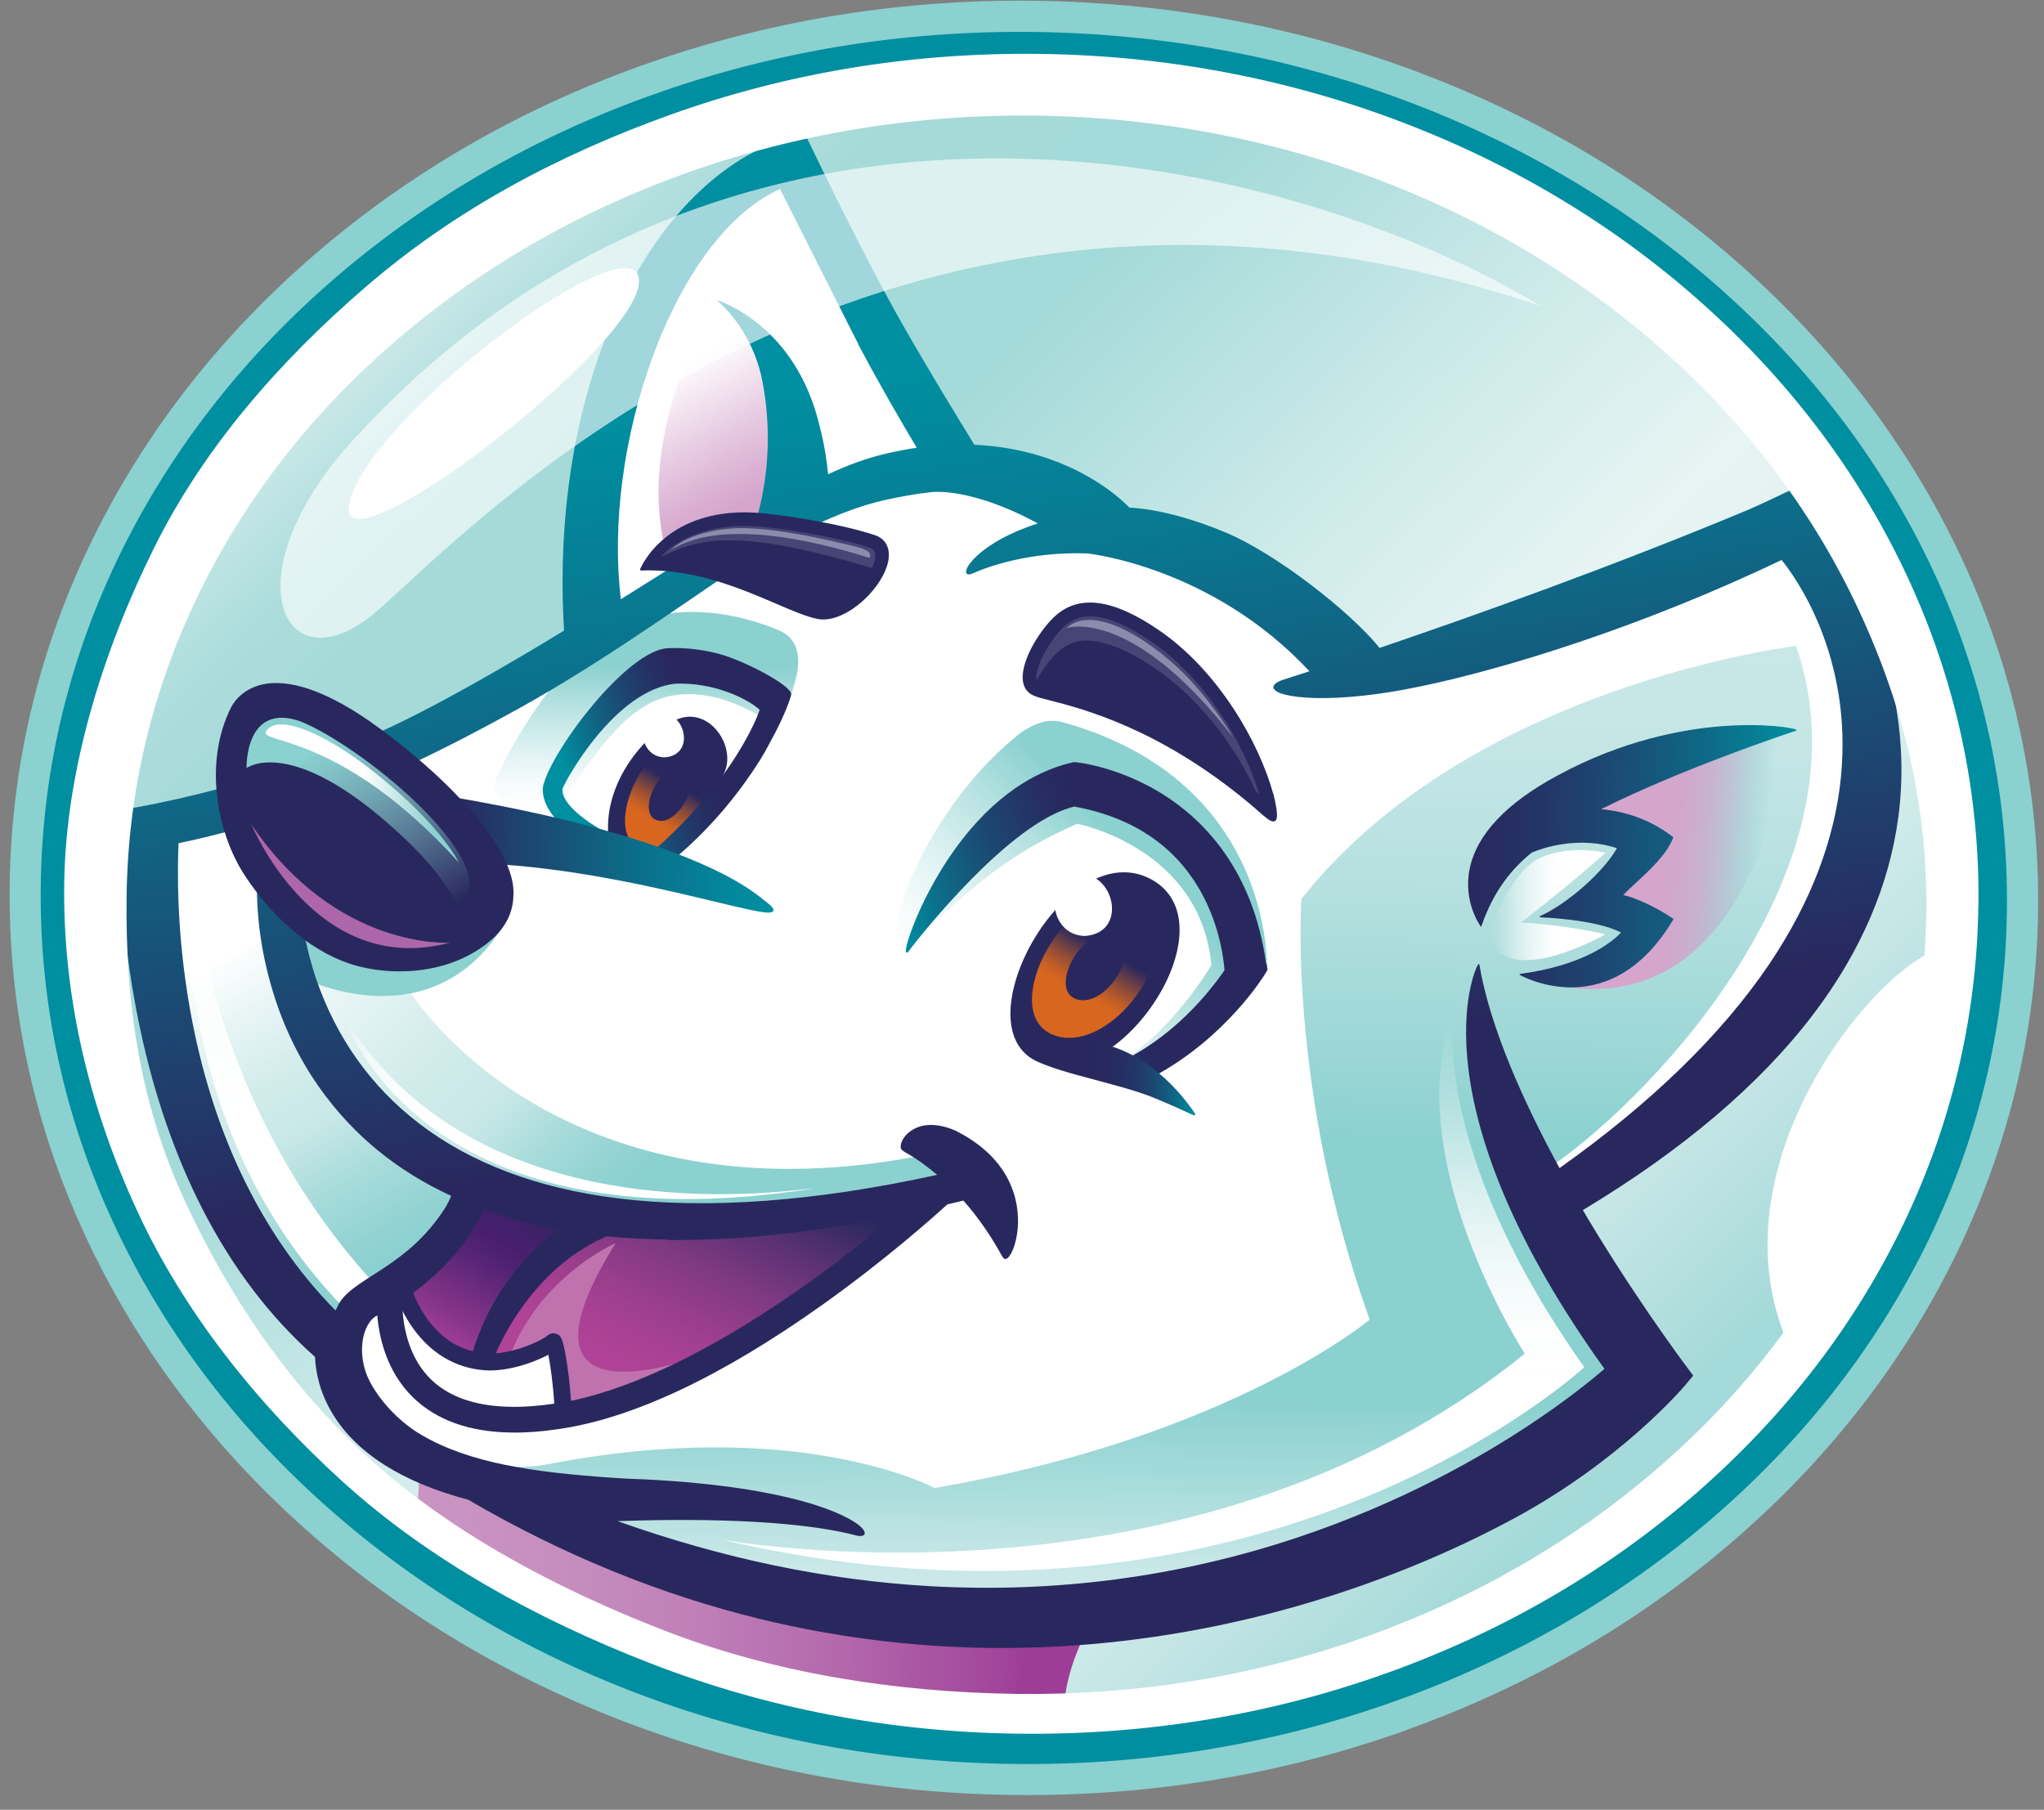
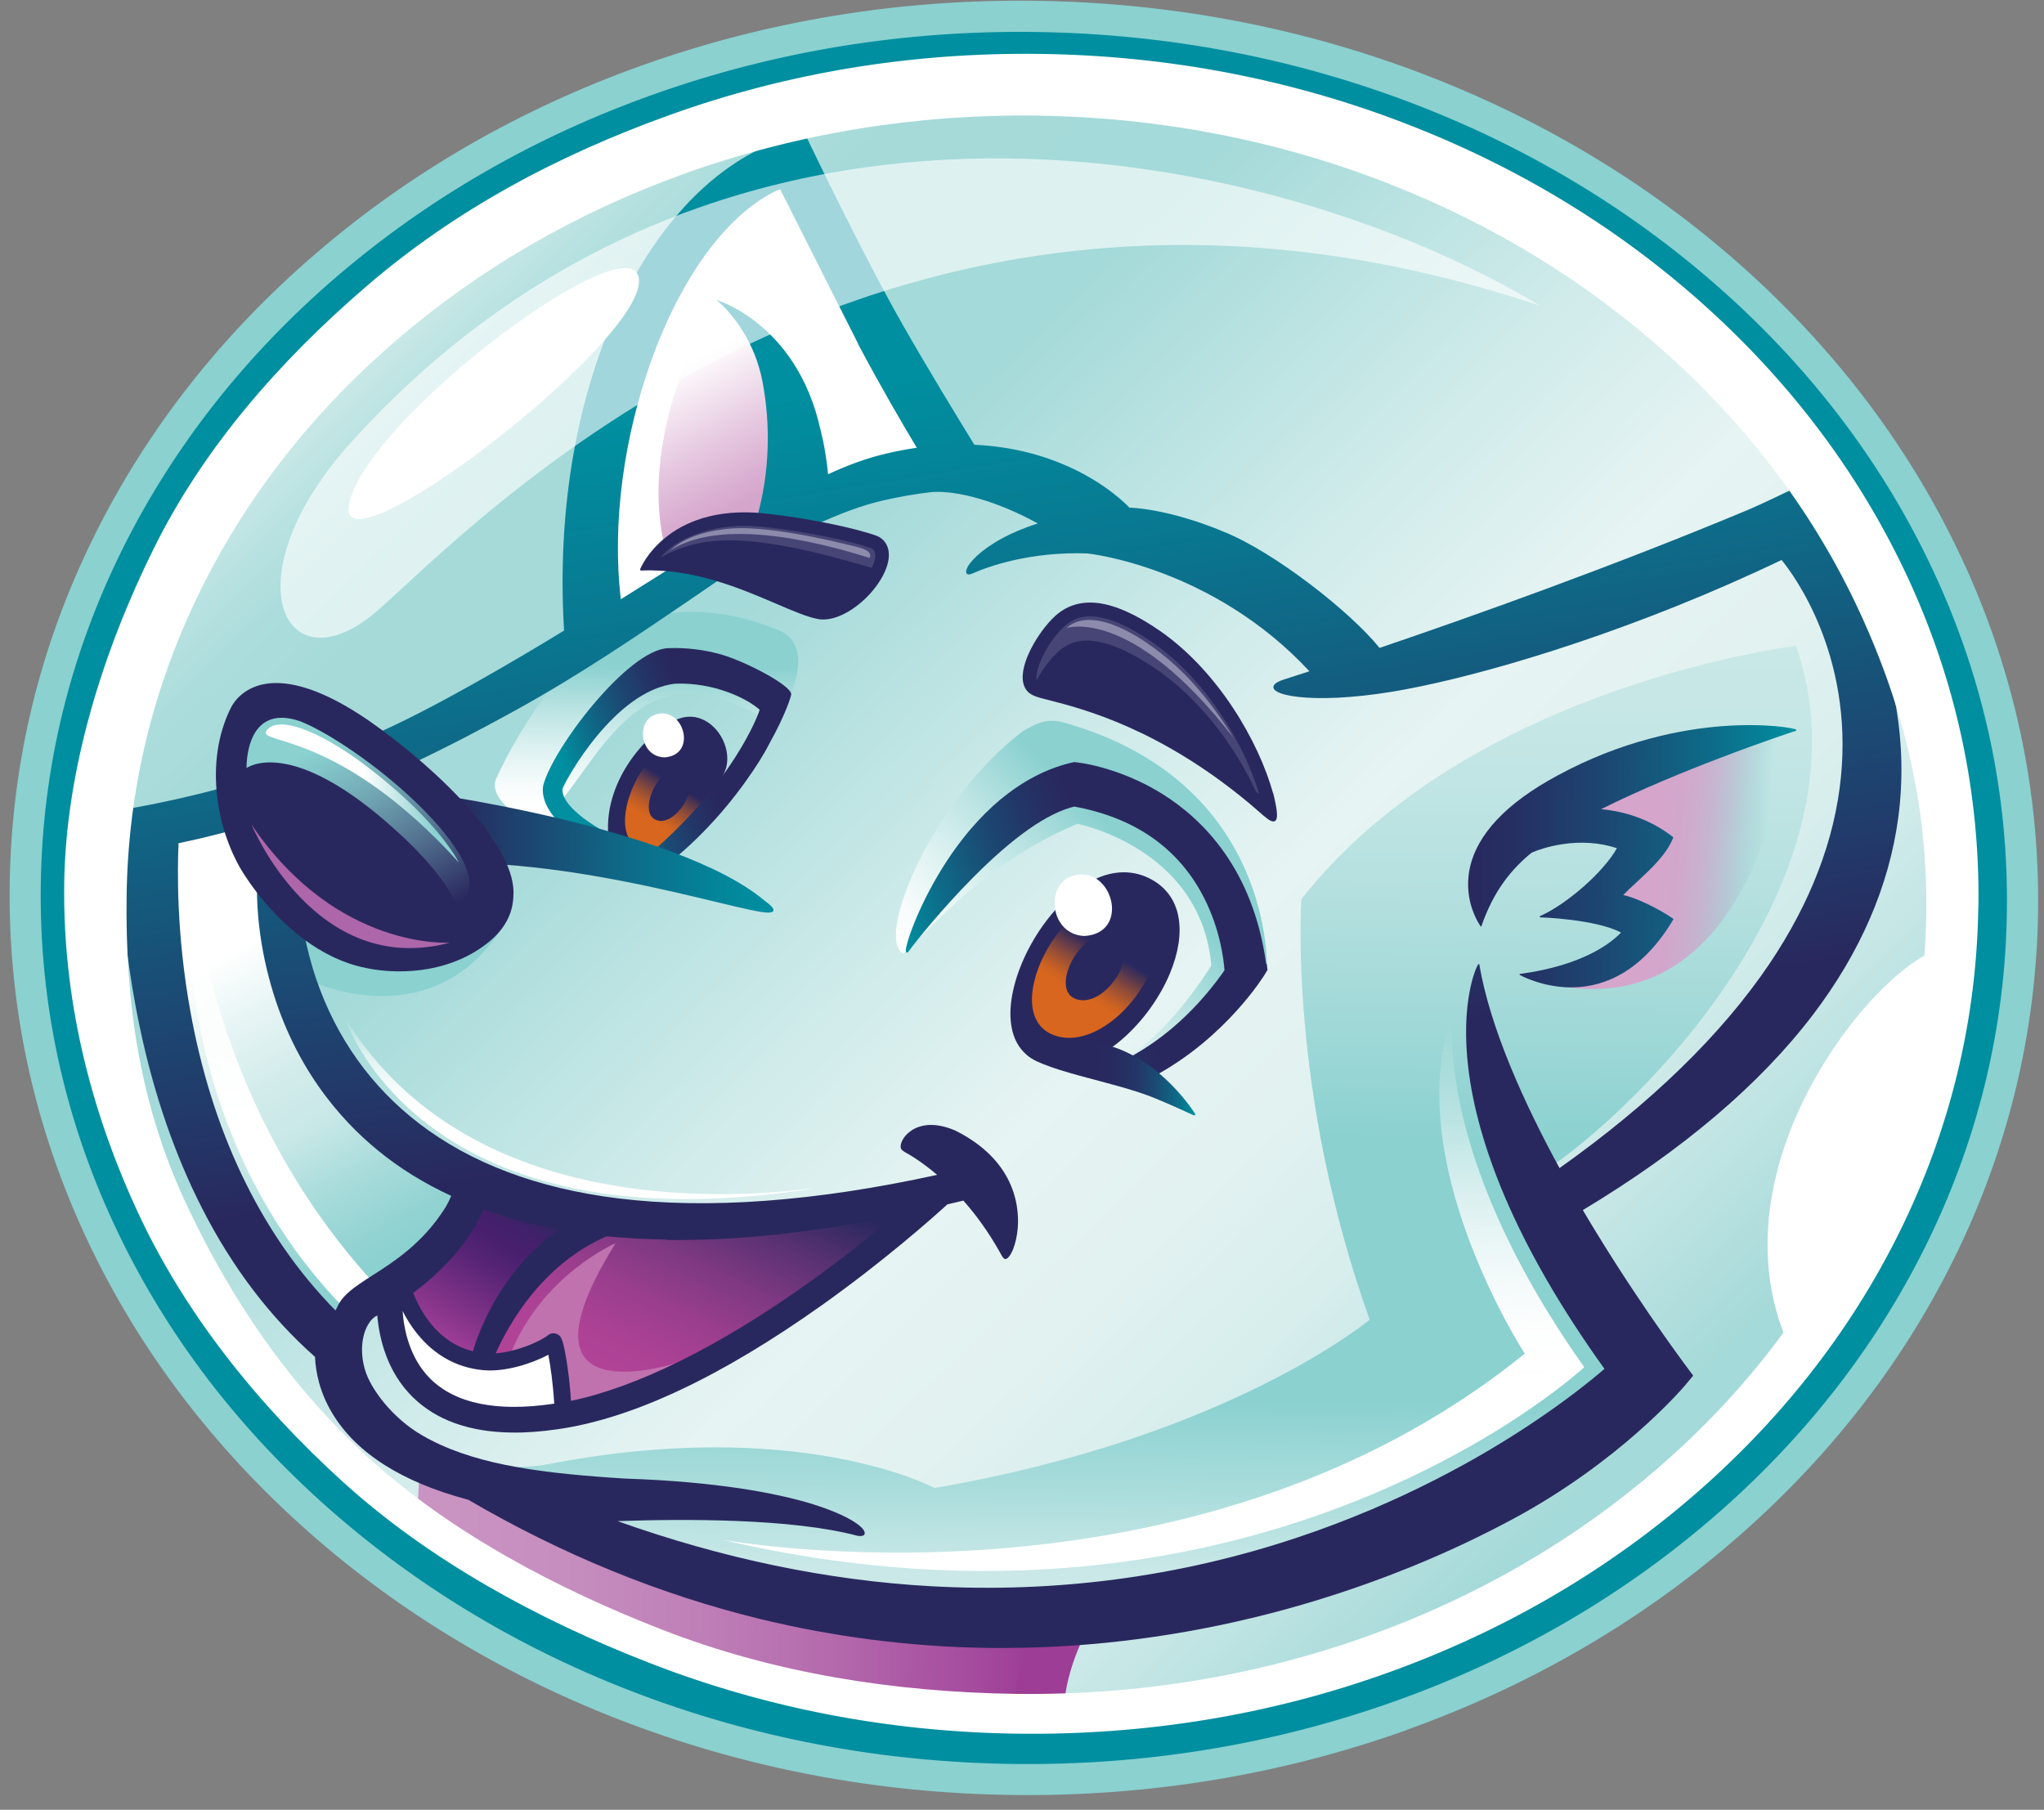
<svg xmlns="http://www.w3.org/2000/svg" width="131" height="116" viewBox="0 0 131 116" fill="none">
  <rect x="0" y="0" width="131" height="116" fill="#808080" stroke="none" />
  <g clip-path="url(#clip0_5145_25177)">
    <path d="M90.16 110.877C97.932 108.092 104.938 104.053 110.979 98.86C117.027 93.667 121.808 87.579 125.185 80.772C128.68 73.723 130.511 66.197 130.621 58.419C130.721 50.642 129.1 43.074 125.79 35.925C122.597 29.034 117.985 22.821 112.079 17.46C106.182 12.108 99.284 7.885 91.589 4.892C83.633 1.797 75.156 0.175 66.394 0.05C57.639 -0.067 49.121 1.338 41.081 4.214C33.31 6.999 26.303 11.038 20.263 16.231C14.214 21.424 9.433 27.512 6.056 34.319C2.553 41.377 0.73 48.895 0.621 56.68C0.52 64.457 2.141 72.025 5.451 79.175C8.644 86.066 13.256 92.279 19.162 97.639C25.06 102.991 31.957 107.214 39.653 110.208C47.617 113.302 56.085 114.933 64.848 115.05C73.602 115.167 82.121 113.762 90.16 110.885L90.16 110.877Z" fill="#8AD1D0" />
    <path d="M64.88 111.971C30.683 111.514 3.29 86.775 3.696 56.717C4.101 26.658 32.153 2.661 66.35 3.119C100.547 3.576 127.941 28.315 127.535 58.373C127.129 88.432 99.078 112.429 64.88 111.971Z" fill="url(#paint0_linear_5145_25177)" />
    <path d="M28.43 101.82C28.908 100.231 29.135 98.04 29.236 96.477L29.261 96.109L29.454 95.674C30.378 96.284 33.638 98.183 39.166 100.29C42.98 101.745 47.332 103.417 51.474 104.22C56.011 105.107 66.084 105.324 66.117 105.324L65.932 106.018L65.84 106.302C65.176 108.268 65.092 109.773 65.101 110.985L65.101 111.211L64.991 111.211" fill="url(#paint1_linear_5145_25177)" />
    <path d="M39.578 38.434C38.998 33.584 39.754 27.856 41.653 22.721C42.712 19.87 44.081 17.353 45.61 15.446C46.963 13.765 48.408 12.578 49.911 11.925L50.105 11.842L50.197 12.026C51.088 13.799 53.196 17.988 55.171 21.919L55.171 21.935C56.658 24.72 58.044 27.087 58.951 28.592L59.119 28.868L58.791 28.918C58.161 29.01 57.523 29.135 56.884 29.286C53.7 30.013 50.39 31.928 46.391 34.579L46.383 34.579C44.787 35.532 43.132 36.569 41.393 37.665C40.905 37.974 40.41 38.284 39.914 38.593L39.62 38.777L39.578 38.434Z" fill="white" />
    <path d="M30.261 86.819C29.043 86.518 28.01 85.791 27.186 84.637C26.724 84.001 26.439 83.366 26.279 82.948L26.22 82.797L26.355 82.697C28.194 81.317 29.564 79.803 30.429 78.198C30.622 77.83 30.79 77.462 30.933 77.094L31.009 76.885L31.21 76.96C32.782 77.545 34.495 78.014 36.302 78.348L36.848 78.448L36.377 78.741C34.773 79.745 33.403 81.124 32.303 82.839C31.21 84.536 30.706 86.083 30.53 86.669L30.471 86.87L30.27 86.819L30.261 86.819Z" fill="url(#paint2_linear_5145_25177)" />
    <path d="M32.764 90.381C30.445 90.348 28.656 89.729 27.438 88.533C26.069 87.187 25.674 85.347 25.581 84.042L25.993 83.934C26.186 84.31 26.396 84.669 26.631 84.996C27.74 86.551 29.244 87.463 31 87.613C31.109 87.621 31.218 87.63 31.328 87.63C32.68 87.647 34.167 87.111 35.033 86.651L35.293 86.509L35.352 86.793C35.436 87.212 35.638 88.366 35.738 89.946L35.738 90.147L35.553 90.172C35.553 90.172 35.486 90.18 35.478 90.18C34.512 90.323 33.596 90.389 32.764 90.373L32.764 90.381Z" fill="white" />
    <path d="M36.385 89.779C36.301 88.575 36.167 87.63 36.091 87.178C35.864 85.799 35.747 85.748 35.604 85.69C35.562 85.673 35.52 85.665 35.469 85.665C35.394 85.665 35.318 85.69 35.251 85.74C34.73 86.166 33.193 86.844 31.79 86.953L31.428 86.978L31.571 86.643C31.84 86.016 32.445 84.762 33.445 83.424C35.083 81.224 37.074 79.669 39.367 78.799L39.418 78.782L39.468 78.782C40.72 78.908 42.031 78.983 43.358 79C47.559 79.058 52.272 78.599 57.363 77.637L58.178 77.486L57.548 78.022C55.674 79.602 53.75 81.099 51.835 82.462C46.164 86.493 40.913 89.093 36.645 89.988L36.402 90.038L36.385 89.787L36.385 89.779Z" fill="url(#paint3_linear_5145_25177)" />
-     <path d="M62.361 101.98C61.453 101.972 60.529 101.938 59.622 101.888C53.002 101.52 46.214 100.115 39.467 97.707L39.535 97.289C41.442 97.222 43.282 97.197 44.995 97.222C49.313 97.281 52.666 97.615 54.959 98.234C55.01 98.242 55.06 98.251 55.093 98.251C55.119 98.251 55.136 98.251 55.152 98.251C55.001 97.924 53.934 97.197 51.624 96.528C49.616 95.943 45.978 95.207 40.055 95.006C40.055 95.006 39.442 94.964 39.14 94.948C34.023 94.605 29.982 94.002 26.891 92.196C24.959 91.076 23.522 89.144 23.152 87.898C22.825 86.777 22.9 85.632 23.362 84.829C23.547 84.503 23.799 84.26 24.06 84.143L24.337 84.018L24.362 84.319C24.488 85.774 24.975 87.831 26.563 89.403C28.017 90.841 30.1 91.586 32.755 91.619C33.654 91.628 34.628 91.561 35.653 91.41C40.392 90.749 46.079 88.074 52.556 83.466C56.589 80.597 59.714 77.805 60.571 77.018L60.613 76.977L60.672 76.96C61.117 76.859 61.579 76.759 62.025 76.65C62.176 76.617 62.319 76.584 62.47 76.542L62.108 75.062C61.898 75.112 61.697 75.162 61.487 75.212C55.127 76.701 49.33 77.42 44.256 77.353C42.618 77.328 41.038 77.228 39.551 77.043C34.368 76.4 30.05 74.769 26.698 72.202C23.581 69.81 21.338 66.657 20.035 62.844C19.363 60.887 19.128 59.232 19.052 58.42L19.052 58.404C19.052 58.32 19.052 58.253 19.052 58.195L19.036 58.195C19.036 58.195 19.019 57.977 19.019 57.961L17.49 57.986C17.49 58.111 17.507 58.287 17.532 58.504L17.532 58.521C17.557 59.382 17.691 61.163 18.305 63.321C19.733 68.397 22.648 71.591 24.832 73.372C26.118 74.418 27.571 75.329 29.151 76.09L29.327 76.174L29.26 76.358C29.125 76.734 28.949 77.119 28.739 77.504C27.512 79.678 25.286 81.342 23.64 82.354L23.614 82.37L23.589 82.37C22.867 82.613 22.228 83.156 21.791 83.926C21.758 83.984 21.724 84.051 21.69 84.118L21.556 84.386L21.346 84.168C18.893 81.676 16.843 78.699 15.255 75.329C13.768 72.177 12.668 68.664 11.987 64.876C11.08 59.85 11.155 55.636 11.223 54.055L11.223 53.888L11.399 53.855C20.052 52.023 26.84 48.687 32.889 45.358C37.014 43.084 40.795 40.508 44.13 38.233C45.239 37.472 46.289 36.762 47.331 36.068L47.339 36.068C51.347 33.684 54.119 32.422 56.589 31.861C57.673 31.619 58.723 31.435 59.714 31.326L59.731 31.326L59.748 31.326C61.42 31.46 63.965 31.928 66.586 33.367L67.032 33.609L66.553 33.76C65.729 34.027 64.982 34.337 64.326 34.688C63.016 35.39 62.268 36.16 62.125 36.578C62.125 36.586 62.125 36.594 62.117 36.603C62.142 36.603 62.167 36.586 62.201 36.569C63.142 36.16 65.721 35.206 69.258 35.248C69.401 35.248 69.544 35.248 69.686 35.257L69.913 35.257L69.913 35.29C71.232 35.474 78.356 36.737 84.061 42.883L84.288 43.134L83.968 43.243C83.036 43.552 82.465 43.728 82.364 43.761C81.851 43.92 81.809 44.054 81.809 44.054C81.851 44.179 82.523 44.489 84.246 44.53C84.321 44.53 84.397 44.53 84.481 44.53C86.279 44.556 88.555 44.296 90.891 43.803C96.15 42.733 104.997 40.04 114.07 35.7L114.23 35.624L114.339 35.758C115.12 36.72 118.968 41.896 118.195 49.816C117.8 53.871 116.246 57.944 113.574 61.899C110.516 66.432 105.971 70.855 100.074 75.037L99.872 75.179L99.754 74.961C97.074 70.044 95.369 65.829 94.688 62.401C94.377 63.287 93.932 65.344 94.319 68.48C94.621 70.956 95.386 73.64 96.579 76.475C98.066 79.987 100.225 83.725 102.997 87.597L103.115 87.756L102.964 87.881C102.039 88.676 100.485 89.922 98.309 91.368C95.108 93.501 89.883 96.511 83.137 98.752C76.441 100.977 69.46 102.047 62.377 101.955L62.361 101.98Z" fill="white" />
    <path d="M49.466 32.613C49.987 29.168 50.6 21.307 45.921 19.217C45.921 19.217 40.057 28.399 43.064 36.611C44.207 35.9 49.348 32.68 49.466 32.605L49.466 32.613Z" fill="url(#paint4_linear_5145_25177)" />
    <path d="M96.555 76.491C95.362 73.656 94.597 70.972 94.295 68.497C93.908 65.361 94.354 63.303 94.665 62.417C95.295 65.603 97.118 70.236 99.487 74.718C106.258 69.968 119.994 55.393 115.105 41.402C115.105 41.402 94.228 43.886 83.407 57.625C83.407 57.625 82.525 69.918 87.784 84.586C87.784 84.586 78.769 92.145 59.892 95.373C59.892 95.373 51.188 90.682 34.898 93.893C34.898 93.893 33.025 94.253 30.681 93.734C33.092 94.395 35.898 94.721 39.133 94.939C39.435 94.955 40.048 94.997 40.048 94.997C45.98 95.198 49.609 95.934 51.617 96.519C53.919 97.188 54.986 97.916 55.145 98.242C55.129 98.242 55.112 98.242 55.087 98.242C55.044 98.242 55.002 98.242 54.952 98.225C52.658 97.615 49.306 97.272 44.988 97.213C43.274 97.188 41.435 97.213 39.528 97.28L39.46 97.698C46.215 100.107 52.995 101.511 59.615 101.879C60.522 101.93 61.446 101.963 62.353 101.971C69.427 102.063 76.417 100.985 83.113 98.769C89.859 96.527 95.085 93.517 98.285 91.385C100.453 89.938 102.016 88.692 102.94 87.897L103.091 87.772L102.973 87.613C100.201 83.741 98.033 80.003 96.555 76.491Z" fill="url(#paint5_linear_5145_25177)" />
-     <path d="M20.027 62.836C21.329 66.65 23.572 69.802 26.689 72.194C30.041 74.77 34.368 76.392 39.543 77.036C41.03 77.22 42.618 77.329 44.248 77.345C49.087 77.412 54.59 76.76 60.613 75.405L59.882 73.9C39.56 78.207 28.336 67.896 25.118 61.699C25.118 61.699 22.43 62.092 18.826 59.324C18.826 59.324 19.355 60.871 20.019 62.828L20.027 62.836Z" fill="url(#paint6_linear_5145_25177)" />
    <path d="M19.651 62.778C19.651 62.778 27.934 66.892 32.496 58.94C32.496 58.94 29.43 62.335 25.128 61.699C20.827 61.072 18.836 59.324 18.836 59.324L19.651 62.769L19.651 62.778Z" fill="#8AD1D0" />
    <path d="M65.503 46.904C59.597 51.437 56.068 60.242 57.908 61.137C62.083 56.806 64.99 54.556 69.04 52.8C69.04 52.8 76.97 54.339 77.634 61.882C77.634 61.882 75.063 66.155 71.997 67.911C72.501 68.287 72.912 68.613 73.223 68.881C76.105 68.153 81.196 62.174 81.196 62.174C81.196 62.174 81.751 50.157 68.233 46.327C67.032 45.968 66.292 46.444 65.494 46.904L65.503 46.904Z" fill="url(#paint7_linear_5145_25177)" />
    <path d="M49.693 46.579C49.693 46.579 50.096 46.253 50.701 44.547C50.785 44.305 50.861 43.987 50.953 43.694C51.474 41.913 50.953 40.843 49.953 40.416C48.013 39.597 44.56 38.593 40.947 39.739C35.461 41.478 31.798 49.916 31.798 49.916C31.798 49.916 31.017 51.237 34.159 52.809L37.746 53.069C37.746 53.069 35.89 51.973 36.192 51.045C38.141 48.494 39.939 45.3 42.888 44.622C46.349 43.878 49.693 46.571 49.693 46.571L49.693 46.579Z" fill="url(#paint8_linear_5145_25177)" />
    <path d="M99.771 63.179C113.087 65.595 114.633 46.83 114.633 46.83C107.131 47.926 102.434 50.259 99.502 52.6C99.578 52.608 99.662 52.617 99.754 52.617C102.241 52.508 105.593 54.055 105.593 54.055C104.459 56.112 102.3 58.303 102.3 58.303L105.938 59.566C103.93 62.142 100.998 62.944 99.771 63.179Z" fill="url(#paint9_linear_5145_25177)" />
-     <path d="M95.428 59.833C95.428 59.833 96.436 56.605 98.251 55.242C99.082 54.682 100.788 54.23 102.896 54.657C102.896 54.657 101.031 56.371 97.461 59.139C97.461 59.139 99.805 59.198 102.896 59.883C102.896 59.883 96.293 63.655 95.428 59.833Z" fill="url(#paint10_linear_5145_25177)" />
    <path d="M93.168 64.76C93.168 64.76 91.546 73.515 101.535 87.631C101.535 87.631 80.919 106.823 46.264 98.686C46.264 98.686 76.206 104.214 97.721 86.761C97.721 86.761 89.538 74.176 93.176 64.76L93.168 64.76Z" fill="url(#paint11_linear_5145_25177)" />
    <path d="M23.582 82.37L23.608 82.37L23.633 82.345C25.279 81.333 27.506 79.669 28.732 77.494C28.951 77.11 29.127 76.725 29.253 76.349L29.32 76.165L29.144 76.081C27.556 75.32 26.103 74.409 24.826 73.363C22.633 71.582 19.726 68.388 18.298 63.312C18.189 62.919 18.096 62.542 18.012 62.183C16.945 59.139 16.769 56.873 16.769 56.873L14.82 53.018C13.711 53.319 12.568 53.595 11.384 53.846L11.216 53.879L11.216 54.046C11.132 55.627 11.056 59.841 11.972 64.867C12.661 68.655 13.761 72.168 15.24 75.32C16.828 78.699 18.878 81.667 21.331 84.159L21.541 84.377L21.675 84.109C21.709 84.05 21.742 83.984 21.776 83.917C22.213 83.156 22.851 82.604 23.574 82.37L23.582 82.37Z" fill="url(#paint12_linear_5145_25177)" />
    <path d="M23.9 82.177C12.575 69.776 12.188 54.715 12.188 54.715C12.188 54.715 9.979 71.264 21.917 83.707C22.346 83.055 22.934 82.587 23.581 82.378L23.606 82.378L23.631 82.353C23.723 82.294 23.816 82.244 23.908 82.177L23.9 82.177Z" fill="url(#paint13_linear_5145_25177)" />
    <path d="M22.111 65.244C22.111 65.244 26.639 79.761 51.078 76.333C51.985 76.207 52.809 76.099 51.044 76.282C44.718 76.96 29.436 77.194 22.111 65.244Z" fill="url(#paint14_linear_5145_25177)" />
    <path d="M39.451 79.686C39.451 79.686 34.73 81.718 32.713 86.802C33.814 86.552 34.847 86.067 35.259 85.732C35.318 85.682 35.393 85.657 35.477 85.657C35.519 85.657 35.57 85.665 35.612 85.682C35.754 85.749 35.872 85.799 36.099 87.171C36.175 87.622 36.309 88.567 36.393 89.771L36.41 90.022L36.653 89.972C37.418 89.813 38.224 89.596 39.048 89.328C41.644 88.216 44.248 87.087 44.248 87.087C44.248 87.087 32.016 91.594 39.459 79.678L39.451 79.686Z" fill="#C072AE" />
    <path d="M69.318 105.217C68.806 105.259 68.293 105.292 67.781 105.317C67.168 105.351 66.554 105.376 65.941 105.392C64.815 108.219 64.866 110.192 64.899 111.698C64.899 111.773 64.899 111.84 64.899 111.907C65.966 111.907 67.058 111.873 68.167 111.823C68.167 111.639 68.167 111.455 68.159 111.271C68.125 109.791 68.075 107.976 69.31 105.217L69.318 105.217Z" fill="#9D3D96" />
    <path d="M26.852 94.823C26.818 95.734 26.726 97.8 26.415 99.615C27.078 100.133 27.86 100.718 28.784 101.346C29.238 99.548 29.422 97.231 29.498 95.759C28.54 95.483 27.658 95.174 26.852 94.814L26.852 94.823Z" fill="#C993C2" />
    <path d="M81.148 61.782C80.308 55.686 77.074 52.5 74.503 50.895C72.394 49.582 70.403 49.097 69.513 48.938C69.227 48.888 68.883 48.846 68.841 48.846C68.79 48.854 68.395 48.946 68.017 49.063C66.001 49.69 63.279 51.271 60.733 55.109C58.953 57.802 58.079 60.386 58.053 60.913C58.053 60.971 58.053 61.038 58.104 61.055C58.154 61.072 58.205 61.021 58.238 60.971C58.7 60.344 60.339 58.287 62.321 56.288C64.926 53.654 67.127 52.115 68.849 51.697C72.764 52.416 75.57 54.39 77.183 57.576C78.191 59.575 78.426 61.456 78.477 62.192C78.452 62.226 78.41 62.276 78.368 62.351C76.318 65.219 74.1 66.85 72.403 67.761C73.041 68.088 73.612 68.489 74.117 68.899C78.62 66.424 81.006 62.543 81.031 62.502L81.232 62.175C81.232 62.175 81.232 62.159 81.232 62.15L81.182 61.774L81.148 61.782Z" fill="url(#paint15_linear_5145_25177)" />
    <path d="M43.15 54.859C44.788 53.086 45.704 51.112 46.418 49.54C47.199 47.834 45.494 45.334 43.494 46.07C41.637 46.755 38.714 49.891 38.983 53.504C40.36 53.897 41.789 54.349 43.15 54.859Z" fill="#29285E" />
    <path d="M45.468 51.12C45.081 52.131 44.384 53.11 43.611 53.754C42.972 54.281 42.326 54.548 41.721 54.54C41.502 54.54 41.284 54.498 41.082 54.414C40.519 54.197 40.175 53.712 40.083 53.018C39.872 51.487 40.923 49.154 42.334 48.034C43.392 47.189 44.233 47.323 44.754 47.591C45.325 47.883 45.678 48.393 45.779 49.062C45.871 49.656 45.762 50.367 45.476 51.12L45.468 51.12ZM44.241 50.074C44.191 49.765 44.031 49.531 43.762 49.389C43.519 49.263 43.132 49.196 42.636 49.589C41.981 50.108 41.494 51.195 41.595 51.906C41.637 52.232 41.796 52.458 42.057 52.558C42.149 52.591 42.25 52.616 42.351 52.616C42.628 52.616 42.931 52.499 43.224 52.248C43.586 51.956 43.905 51.496 44.09 51.028C44.224 50.676 44.275 50.35 44.233 50.074L44.241 50.074Z" fill="url(#paint16_linear_5145_25177)" />
    <path d="M115.123 46.813C115.123 46.813 115.106 46.846 115.081 46.846C115.064 46.846 112.964 47.54 110.225 48.586C108.074 49.405 105.159 50.593 102.614 51.864C104.126 52.006 105.747 52.499 107.226 53.653C107.234 53.661 107.243 53.678 107.234 53.695C106.831 54.757 105.747 55.752 104.882 56.555C104.563 56.848 104.269 57.123 104.033 57.366C104.857 57.55 106.159 58.16 107.234 58.88C107.251 58.888 107.251 58.913 107.243 58.93C106.319 60.494 105.218 61.656 103.991 62.383C103.009 62.961 101.933 63.27 100.799 63.287C100.732 63.287 100.665 63.287 100.606 63.287C98.774 63.261 97.422 62.501 97.405 62.492C97.388 62.492 97.388 62.467 97.388 62.45C97.388 62.434 97.405 62.425 97.422 62.425C101.513 61.873 103.303 60.393 103.891 59.774C102.311 58.921 98.749 58.796 98.716 58.796C98.699 58.796 98.682 58.779 98.682 58.763C98.682 58.746 98.682 58.729 98.699 58.721C100.455 57.935 102.79 55.869 103.63 54.364C102.521 54.004 101.337 53.921 100.102 54.113C99.245 54.247 98.556 54.481 98.169 54.648C96.892 55.685 95.733 57.073 94.943 59.365C94.943 59.373 94.927 59.39 94.918 59.39C94.91 59.39 94.901 59.39 94.893 59.373C94.885 59.356 93.742 57.809 94.196 55.66C94.658 53.477 96.54 51.479 99.791 49.723C103.966 47.448 107.848 46.737 110.368 46.545C113.098 46.336 114.989 46.662 115.115 46.771C115.14 46.788 115.131 46.813 115.131 46.813L115.123 46.813ZM115.064 46.779L115.064 46.788L115.064 46.771L115.056 46.771L115.064 46.779Z" fill="url(#paint17_linear_5145_25177)" />
    <path d="M42.393 45.725C40.704 45.792 40.864 48.502 42.586 48.544C44.577 48.41 43.939 45.667 42.393 45.725Z" fill="white" />
    <path d="M81.594 50.853C80.67 47.524 78.066 43.017 74.336 40.433C71.32 38.351 69.102 38.066 67.539 39.563C66.564 40.5 65.304 42.54 65.582 43.778C65.674 44.196 65.934 44.48 66.346 44.623C66.522 44.698 66.833 44.782 67.279 44.89C69.396 45.434 74.344 46.697 80.132 51.547C80.309 51.697 80.477 51.848 80.645 51.99C81.082 52.374 81.393 52.651 81.603 52.651C81.645 52.651 81.678 52.642 81.712 52.625C81.88 52.525 81.93 52.182 81.603 50.844L81.594 50.853Z" fill="#29285E" />
    <path d="M75.536 58.83C75.343 57.667 74.671 56.781 73.604 56.271C72.629 55.802 71.042 55.56 69.042 57.032C66.396 58.98 64.413 63.028 64.808 65.687C64.984 66.899 65.64 67.744 66.707 68.12C67.093 68.254 67.496 68.329 67.908 68.329C69.034 68.346 70.26 67.878 71.47 66.975C72.932 65.862 74.242 64.156 74.973 62.409C75.519 61.104 75.713 59.867 75.536 58.83Z" fill="#29285E" />
    <path d="M119.81 39.463C121.314 43.042 122.314 47.516 121.659 52.408C121.071 56.79 119.231 61.046 116.19 65.044C112.787 69.517 107.822 73.732 101.445 77.562C101.739 78.064 102.034 78.557 102.319 79.017C105.486 84.194 108.469 88.107 108.502 88.149C108.511 88.166 108.511 88.182 108.502 88.191L107.956 88.843C107.788 89.035 103.815 93.677 96.976 97.356C93.019 99.488 88.734 101.253 84.248 102.616C78.846 104.255 73.31 105.233 67.799 105.534C66.329 105.61 64.833 105.643 63.354 105.626C58.414 105.56 53.491 104.932 48.711 103.77C42.301 102.206 36.017 99.639 30.01 96.127C25.776 95.006 22.852 93.15 21.315 90.616C20.483 89.245 20.231 87.94 20.189 86.97C17.316 84.428 14.888 81.242 12.956 77.454C11.225 74.058 9.881 70.195 8.982 65.947C7.445 58.747 7.68 53.035 7.688 52.793L7.73 51.923L8.587 51.773C10.469 51.438 12.284 51.02 14.048 50.552C14.107 51.471 14.291 52.391 14.602 53.294C13.577 53.57 12.527 53.821 11.444 54.047C11.368 55.719 11.301 59.859 12.2 64.818C12.88 68.581 13.972 72.085 15.451 75.212C17.039 78.574 19.063 81.518 21.5 83.993C21.533 83.926 21.567 83.859 21.609 83.792C22.382 81.919 26.028 81.4 28.557 77.378C28.708 77.119 28.826 76.876 28.918 76.651C27.179 75.848 25.608 74.878 24.213 73.732C21.844 71.8 18.71 68.313 17.232 62.652C16.442 59.65 16.459 57.308 16.476 56.748C17.383 57.986 18.416 59.048 19.509 59.876C19.66 60.678 19.895 61.665 20.265 62.752C21.558 66.524 23.776 69.643 26.86 72.01C30.178 74.56 34.471 76.174 39.604 76.81C45.359 77.52 52.231 77.019 60.061 75.304C59.053 74.443 58.263 73.991 57.986 73.841C57.835 73.74 57.742 73.674 57.726 73.557C57.692 73.289 57.885 72.846 58.331 72.52C58.742 72.21 59.658 71.792 61.221 72.461C62.792 73.247 63.926 74.284 64.589 75.555C65.228 76.784 65.287 77.955 65.228 78.716C65.135 79.787 64.774 80.598 64.48 80.69C64.463 80.69 64.438 80.698 64.421 80.698C64.312 80.681 64.228 80.539 64.077 80.255C63.329 78.925 62.523 77.83 61.741 76.952C61.397 77.035 61.061 77.119 60.717 77.194C59.742 78.089 56.675 80.807 52.718 83.625C46.208 88.258 40.495 90.942 35.715 91.611C34.673 91.762 33.69 91.837 32.782 91.82C30.069 91.787 27.943 91.017 26.44 89.537C24.818 87.932 24.314 85.841 24.18 84.319C23.961 84.411 23.751 84.62 23.583 84.913C23.155 85.665 23.079 86.752 23.398 87.814C23.751 89.019 25.146 90.892 27.036 91.987C30.094 93.769 34.102 94.362 39.184 94.713C39.487 94.73 39.789 94.755 40.1 94.772C46.048 94.973 49.703 95.717 51.727 96.302C53.962 96.955 55.18 97.691 55.39 98.142C55.441 98.259 55.415 98.326 55.39 98.368C55.34 98.426 55.256 98.46 55.13 98.451C55.079 98.451 55.012 98.451 54.945 98.435C50.778 97.323 43.88 97.348 39.579 97.498C46.317 99.898 53.046 101.303 59.675 101.671C67.673 102.114 75.545 101.077 83.089 98.569C89.81 96.336 95.019 93.342 98.203 91.21C100.362 89.771 101.907 88.534 102.832 87.739C100.042 83.859 97.875 80.096 96.388 76.575C95.186 73.724 94.414 71.014 94.111 68.522C93.59 64.274 94.582 61.991 94.75 61.799C94.758 61.791 94.775 61.782 94.783 61.791C94.8 61.791 94.808 61.807 94.808 61.816C95.506 65.913 97.682 70.713 99.95 74.87C105.831 70.697 110.351 66.298 113.4 61.782C116.047 57.852 117.593 53.813 117.987 49.791C118.752 41.98 114.997 36.887 114.182 35.892C105.092 40.241 96.228 42.933 90.952 44.012C88.482 44.531 86.105 44.79 84.257 44.74C82.744 44.698 81.711 44.447 81.619 44.096C81.585 43.954 81.669 43.745 82.316 43.544C82.433 43.51 82.996 43.326 83.921 43.025C77.695 36.327 69.781 35.483 69.697 35.474C66.034 35.34 63.354 36.302 62.313 36.762C62.111 36.854 62.01 36.821 61.968 36.779C61.926 36.737 61.893 36.662 61.943 36.503C62.103 36.034 62.876 35.232 64.245 34.496C64.799 34.195 65.547 33.86 66.513 33.551C63.917 32.121 61.38 31.435 59.759 31.535C58.658 31.652 57.6 31.853 56.659 32.062C53.861 32.698 50.82 34.253 47.476 36.235C46.443 36.921 45.376 37.648 44.284 38.401C40.94 40.675 37.16 43.26 33.026 45.534C30.918 46.697 28.716 47.859 26.381 48.954C25.776 48.394 25.188 47.859 24.617 47.349C24.482 47.223 24.339 47.098 24.197 46.981C28.784 44.974 36.151 40.416 36.151 40.416C35.916 36.528 36.118 32.74 36.748 29.135C37.353 25.698 38.327 22.512 39.663 19.677C42.343 13.966 46.25 10.094 50.66 8.781L51.559 8.514L51.962 9.35C51.996 9.425 55.424 16.567 57.902 20.898C59.557 23.792 61.397 26.802 62.447 28.508C64.942 28.617 66.933 29.227 68.362 29.855C70.966 31 72.327 32.48 72.386 32.539C72.386 32.539 74.78 32.556 78.46 34.094C81.719 35.416 86.567 39.229 88.415 41.529C94.204 39.563 103.294 36.335 112.107 32.648C112.711 32.397 114.803 31.393 114.803 31.393C114.803 31.393 117.895 34.964 119.861 39.455L119.81 39.463ZM58.759 28.701C57.81 27.12 56.44 24.779 54.987 22.036L54.987 22.011C52.996 18.08 50.887 13.891 49.996 12.118C48.526 12.762 47.115 13.924 45.779 15.58C44.258 17.47 42.898 19.962 41.856 22.797C39.957 27.931 39.218 33.618 39.789 38.409C40.293 38.1 40.78 37.782 41.268 37.481C43.007 36.386 44.67 35.34 46.275 34.387C47.065 33.86 47.837 33.358 48.594 32.89C49.492 29.47 49.249 26.426 48.854 24.394C48.375 21.952 47.014 20.154 45.922 19.226C45.93 19.234 51.055 20.714 52.576 27.505C52.853 28.584 52.996 29.595 53.071 30.398C54.348 29.804 55.6 29.345 56.818 29.069C57.482 28.91 58.129 28.793 58.742 28.701L58.759 28.701ZM35.446 89.972C35.446 89.972 35.496 89.972 35.521 89.964C35.437 88.609 35.269 87.488 35.143 86.836C34.135 87.371 32.447 87.948 30.985 87.823C29.162 87.664 27.599 86.727 26.456 85.113C26.188 84.737 25.969 84.361 25.801 84.026C25.893 85.281 26.272 87.079 27.591 88.383C29.195 89.964 31.842 90.507 35.437 89.98L35.446 89.972ZM42.746 79.452C41.41 79.435 40.117 79.36 38.873 79.243C36.857 80.129 35.093 81.576 33.623 83.566C32.657 84.871 32.06 86.092 31.774 86.744C33.152 86.635 34.631 85.975 35.118 85.582C35.278 85.448 35.505 85.423 35.689 85.507C35.941 85.615 36.067 85.732 36.303 87.162C36.378 87.647 36.521 88.584 36.597 89.788C40.839 88.902 46.031 86.334 51.702 82.304C53.937 80.715 55.869 79.159 57.297 77.964C51.971 79.026 47.106 79.536 42.738 79.477L42.746 79.452ZM26.482 82.864C26.633 83.257 26.919 83.884 27.364 84.511C28.162 85.624 29.145 86.326 30.313 86.61C30.481 86.025 31.002 84.453 32.11 82.73C33.135 81.125 34.404 79.803 35.857 78.817C34.127 78.499 32.505 78.072 30.985 77.52C30.884 77.763 30.758 78.022 30.615 78.298C29.733 79.937 28.347 81.467 26.482 82.872L26.482 82.864Z" fill="url(#paint18_linear_5145_25177)" />
    <path d="M56.188 34.346C54.928 33.878 51.895 33.217 49.005 32.908C45.77 32.565 43.771 33.551 42.67 34.438C41.469 35.4 41.049 36.428 41.032 36.47C41.024 36.495 41.032 36.52 41.032 36.537C41.049 36.554 41.066 36.57 41.091 36.57C44.451 36.42 47.492 37.733 49.719 38.686C50.794 39.146 51.718 39.547 52.441 39.681C52.533 39.698 52.634 39.706 52.735 39.706C54.314 39.731 56.322 37.908 56.843 36.294C57.137 35.383 56.902 34.647 56.196 34.346L56.188 34.346Z" fill="#29285E" />
    <path d="M66.438 43.61C66.766 42.974 67.253 42.297 67.816 41.779C68.353 41.285 68.967 41.043 69.706 41.059C70.823 41.076 72.251 41.653 73.932 42.774C76.906 44.756 79.183 47.892 80.493 50.727C80.535 50.76 80.577 50.793 80.619 50.835L80.661 50.86L80.703 50.902C79.771 47.749 77.326 43.568 73.839 41.16C72.268 40.073 70.949 39.521 69.908 39.504C69.227 39.496 68.647 39.722 68.152 40.207C67.06 41.26 66.295 42.958 66.438 43.61C66.438 43.61 66.438 43.618 66.438 43.627L66.438 43.61Z" fill="#474575" />
    <path d="M55.87 36.412C55.87 36.412 56.408 35.416 55.845 35.141C54.635 34.706 51.661 34.062 48.914 33.769C48.561 33.736 48.208 33.711 47.864 33.702C45.511 33.669 43.772 34.48 42.957 35.132C42.714 35.333 42.504 35.525 42.336 35.718C44.915 34.371 47.662 33.953 55.878 36.403L55.87 36.412Z" fill="#474575" />
    <path d="M36.068 52.742C37.076 52.984 38.151 53.268 39.26 53.586C39.26 53.578 39.252 53.569 39.243 53.561C38.849 53.402 35.942 51.855 36.051 50.559C36.244 50.007 39.411 44.229 43.293 43.819C45.771 43.735 47.871 44.764 48.686 45.491C48.627 45.709 48.191 46.854 47.166 48.468C45.527 51.052 43.494 53.109 41.974 54.447C42.436 54.606 42.889 54.774 43.335 54.941C45.847 52.825 47.611 50.45 48.661 48.794C48.913 48.393 49.148 47.983 49.35 47.582C50.308 45.876 50.711 44.63 50.711 44.488C50.652 43.886 47.72 42.38 46.233 41.954C45.141 41.645 44.007 41.502 42.831 41.544C40.243 41.628 35.421 47.975 34.816 50.342C34.673 51.128 35.118 51.981 35.782 52.683C35.874 52.708 35.967 52.725 36.059 52.75L36.068 52.742Z" fill="url(#paint19_linear_5145_25177)" />
    <path d="M48.996 57.726C46.148 55.318 40.427 53.57 36.126 52.533C33.311 51.856 30.724 51.379 29.111 51.111C29.388 51.396 29.648 51.68 29.892 51.956C31.009 53.227 31.807 54.389 32.261 55.418C37.461 55.786 42.594 57.015 45.854 57.801C47.736 58.253 48.744 58.487 49.223 58.495C49.416 58.495 49.526 58.462 49.559 58.387C49.609 58.27 49.534 58.119 49.005 57.734L48.996 57.726Z" fill="url(#paint20_linear_5145_25177)" />
    <path d="M14.813 45.333C13.032 48.862 13.905 53.395 15.687 56.112C17.627 59.073 20.24 61.188 22.844 61.899C23.676 62.125 24.567 62.25 25.466 62.259C26.138 62.267 26.81 62.217 27.457 62.1C29.087 61.807 30.515 61.13 31.598 60.143C32.43 59.374 32.867 58.471 32.901 57.467C33.186 54.281 28.087 49.305 23.668 46.211C17.468 41.938 15.3 44.405 14.813 45.333Z" fill="#29285E" />
    <path d="M26.078 50.885C23.533 48.577 20.735 46.813 19.231 46.227C15.669 45.007 15.803 49.23 15.803 49.23C15.803 49.23 18.643 47.064 25.465 53.31C27.515 55.167 28.909 56.956 29.329 58.236C29.808 57.793 30.052 57.299 30.069 56.747L30.069 56.714L30.069 56.68C30.178 55.434 28.649 53.218 26.07 50.877L26.078 50.885Z" fill="url(#paint21_linear_5145_25177)" />
    <path d="M16.123 52.859C16.123 52.859 20.181 62.735 28.834 60.419C28.834 60.419 21.592 60.946 16.123 52.859Z" fill="#AD66A9" />
    <path d="M29.406 55.283C29.406 55.283 28.037 52.414 22.87 48.651C19.753 46.46 17.645 45.967 17.073 46.845C16.494 47.723 21.728 46.812 29.406 55.283Z" fill="url(#paint22_linear_5145_25177)" />
    <path d="M79.031 47.264C79.031 47.264 77.973 45.416 76.267 43.577C74.327 41.478 70.26 38.526 68.345 40.257C68.345 40.257 72.478 38.802 79.031 47.264Z" fill="#8D8BAC" />
    <path d="M42.948 35.307C42.948 35.307 43.947 34.103 46.846 33.877C48.568 33.743 51.382 34.203 53.978 34.83C54.692 34.997 55.314 35.123 55.6 35.324C55.776 35.441 55.818 35.624 55.726 35.758C53.768 35.156 46.543 32.915 42.939 35.298L42.948 35.307Z" fill="#8D8BAC" />
    <path d="M76.401 71.44C75.956 71.231 75.116 70.847 74.091 70.42C71.402 69.283 66.387 68.597 65.639 67.401C65.639 67.401 67.605 66.423 69.924 66.782C73.494 67.209 75.838 70.27 76.527 71.281C76.661 71.482 76.611 71.541 76.401 71.44Z" fill="url(#paint23_linear_5145_25177)" />
    <path d="M73.754 62.217C73.208 63.488 72.234 64.734 71.141 65.536C70.243 66.197 69.327 66.532 68.487 66.523C68.176 66.523 67.873 66.465 67.588 66.364C66.798 66.088 66.311 65.478 66.176 64.591C65.882 62.651 67.353 59.716 69.327 58.295C70.814 57.224 71.998 57.408 72.729 57.743C73.527 58.111 74.031 58.755 74.174 59.599C74.3 60.352 74.157 61.255 73.754 62.2L73.754 62.217ZM72.032 60.904C71.965 60.511 71.73 60.21 71.36 60.042C71.024 59.883 70.469 59.8 69.781 60.302C68.865 60.962 68.184 62.325 68.319 63.22C68.377 63.63 68.604 63.914 68.974 64.04C69.108 64.09 69.243 64.106 69.394 64.115C69.789 64.115 70.209 63.964 70.629 63.655C71.133 63.279 71.587 62.702 71.839 62.116C72.024 61.673 72.091 61.255 72.032 60.912L72.032 60.904Z" fill="url(#paint24_linear_5145_25177)" />
    <path d="M69.251 56.046C66.882 56.147 67.109 59.935 69.52 59.993C72.309 59.801 71.419 55.963 69.251 56.046Z" fill="white" />
    <path opacity="0.63" d="M98.715 19.602C81.98 9.517 46.518 1.498 22.281 28.592C14.72 37.197 18.273 44.204 24.112 39.204C29.959 34.203 56.339 5.394 98.715 19.602Z" fill="url(#paint25_linear_5145_25177)" />
    <path d="M89.406 109.039C96.942 106.354 103.73 102.449 109.585 97.44C115.449 92.423 120.078 86.544 123.355 79.979C126.749 73.164 128.522 65.905 128.622 58.396C128.723 50.886 127.152 43.578 123.943 36.679C120.851 30.022 116.382 24.026 110.652 18.858C104.931 13.699 98.252 9.61 90.792 6.725C83.071 3.739 74.855 2.167 66.37 2.05C57.884 1.933 49.626 3.288 41.83 6.072C34.294 8.757 27.506 12.662 21.65 17.671C15.786 22.688 11.157 28.567 7.88 35.132C4.486 41.947 2.714 49.206 2.613 56.715C2.512 64.225 4.083 71.533 7.292 78.432C10.384 85.089 14.854 91.085 20.583 96.253C26.304 101.412 32.983 105.501 40.444 108.386C48.164 111.372 56.381 112.944 64.866 113.061C73.351 113.178 81.609 111.823 89.406 109.039ZM90.002 8.732C97.21 11.525 103.671 15.463 109.19 20.456C114.702 25.431 119.003 31.193 121.969 37.59C125.035 44.197 126.547 51.188 126.446 58.371C126.346 65.554 124.657 72.503 121.406 79.026C118.264 85.331 113.811 90.984 108.165 95.809C102.511 100.643 95.95 104.414 88.666 107.015C81.114 109.708 73.116 111.021 64.883 110.904C56.649 110.795 48.694 109.273 41.216 106.38C34 103.586 27.548 99.648 22.028 94.655C16.517 89.68 12.216 83.918 9.25 77.521C6.183 70.915 4.671 63.923 4.772 56.74C4.873 49.557 6.562 42.608 9.813 36.085C12.955 29.78 17.407 24.127 23.053 19.302C28.707 14.468 35.268 10.697 42.552 8.096C50.105 5.403 58.103 4.09 66.336 4.207C74.569 4.316 82.525 5.838 90.002 8.732Z" fill="#008FA0" />
    <path d="M126.79 58.104C126.69 65.388 124.984 72.429 121.708 79.035C118.549 85.407 114.071 91.102 108.409 95.969C102.755 100.828 96.193 104.616 88.918 107.225C81.39 109.926 73.418 111.23 65.218 111.122C57.019 111.013 49.079 109.491 41.627 106.589C34.419 103.788 27.514 100 21.994 94.999C16.466 89.981 11.795 84.111 8.812 77.655C5.712 70.965 4.015 63.891 4.116 56.607C4.217 49.323 6.595 41.73 9.871 35.124C13.03 28.752 17.852 23.191 23.515 18.324C29.169 13.465 35.696 9.961 42.972 7.352C50.499 4.651 58.472 3.347 66.671 3.455C74.871 3.564 82.81 5.086 90.262 7.988C97.47 10.789 103.922 14.745 109.442 19.754C114.97 24.771 119.288 30.583 122.279 37.039C125.379 43.729 126.891 50.82 126.799 58.096L126.79 58.104ZM114.306 85.424C110.341 75.071 118.86 63.74 123.337 61.248C123.405 60.362 123.438 59.475 123.455 58.581C123.547 51.74 122.077 45.468 119.162 39.18C116.348 33.1 112.273 27.614 107.048 22.873C101.814 18.131 95.698 14.377 88.867 11.718C81.785 8.966 74.241 7.52 66.445 7.411C58.648 7.311 51.07 8.557 43.913 11.116C37.007 13.591 30.79 17.178 25.438 21.778C20.087 26.369 15.869 31.746 12.895 37.75C9.821 43.955 8.208 50.569 8.115 57.41C8.023 64.25 8.938 70.681 11.845 76.969C14.66 83.049 18.474 88.777 23.699 93.51C28.933 98.252 35.688 101.839 42.526 104.49C49.609 107.241 57.329 108.462 65.126 108.571C72.922 108.671 80.5 107.425 87.658 104.867C94.563 102.391 100.78 98.804 106.132 94.204C109.249 91.528 111.979 88.585 114.306 85.407L114.306 85.424Z" fill="white" />
    <path d="M22.365 32.338C21.441 37.113 41.049 22.144 40.957 17.988C40.873 13.84 23.449 26.768 22.365 32.338Z" fill="white" />
  </g>
  <defs>
    <linearGradient id="paint0_linear_5145_25177" x1="24.792" y1="15.718" x2="105.904" y2="99.427" gradientUnits="userSpaceOnUse">
      <stop stop-color="#E6F4F3" />
      <stop offset="0.01" stop-color="#DFF1F0" />
      <stop offset="0.04" stop-color="#C9E8E7" />
      <stop offset="0.07" stop-color="#B8E2E1" />
      <stop offset="0.1" stop-color="#ACDDDC" />
      <stop offset="0.15" stop-color="#A5DAD9" />
      <stop offset="0.28" stop-color="#A4DAD9" />
      <stop offset="0.47" stop-color="#CFEBEA" />
      <stop offset="0.59" stop-color="#E6F4F3" />
      <stop offset="0.68" stop-color="#E2F2F1" />
      <stop offset="0.77" stop-color="#D7EEED" />
      <stop offset="0.85" stop-color="#C4E6E5" />
      <stop offset="0.93" stop-color="#ABDCDB" />
      <stop offset="0.95" stop-color="#A4DAD9" />
    </linearGradient>
    <linearGradient id="paint1_linear_5145_25177" x1="28.329" y1="102.892" x2="66.072" y2="103.402" gradientUnits="userSpaceOnUse">
      <stop stop-color="#C993C2" />
      <stop offset="0.2" stop-color="#C68EBF" />
      <stop offset="0.43" stop-color="#BF80B8" />
      <stop offset="0.66" stop-color="#B46AAD" />
      <stop offset="0.91" stop-color="#A44A9D" />
      <stop offset="1" stop-color="#9D3D96" />
    </linearGradient>
    <linearGradient id="paint2_linear_5145_25177" x1="33.796" y1="76.406" x2="28.306" y2="85.67" gradientUnits="userSpaceOnUse">
      <stop offset="0.03" stop-color="#29285E" />
      <stop offset="0.11" stop-color="#362464" />
      <stop offset="0.23" stop-color="#43206B" />
      <stop offset="0.34" stop-color="#481F6E" />
      <stop offset="0.51" stop-color="#592576" />
      <stop offset="0.84" stop-color="#85348A" />
      <stop offset="1" stop-color="#9D3D96" />
    </linearGradient>
    <linearGradient id="paint3_linear_5145_25177" x1="40.052" y1="91.534" x2="49.041" y2="72.839" gradientUnits="userSpaceOnUse">
      <stop offset="0.14" stop-color="#B14397" />
      <stop offset="0.25" stop-color="#AB4194" />
      <stop offset="0.39" stop-color="#9A3E8D" />
      <stop offset="0.55" stop-color="#7F3982" />
      <stop offset="0.73" stop-color="#583172" />
      <stop offset="0.91" stop-color="#29285E" />
    </linearGradient>
    <linearGradient id="paint4_linear_5145_25177" x1="48.256" y1="33.394" x2="41.535" y2="21.334" gradientUnits="userSpaceOnUse">
      <stop offset="0.09" stop-color="#D5A5CC" />
      <stop offset="0.19" stop-color="#D5A5CC" stop-opacity="0.89" />
      <stop offset="0.4" stop-color="#D5A5CC" stop-opacity="0.61" />
      <stop offset="0.7" stop-color="#D5A5CC" stop-opacity="0.16" />
      <stop offset="0.8" stop-color="#D5A5CC" stop-opacity="0" />
    </linearGradient>
    <linearGradient id="paint5_linear_5145_25177" x1="72.899" y1="101.833" x2="73.719" y2="40.559" gradientUnits="userSpaceOnUse">
      <stop offset="0.02" stop-color="#C9E8E7" />
      <stop offset="0.1" stop-color="#AADDDC" />
      <stop offset="0.2" stop-color="#8AD1D0" />
      <stop offset="0.47" stop-color="#8AD1D0" />
      <stop offset="0.57" stop-color="#9CD7D6" />
      <stop offset="0.73" stop-color="#B4E0DF" />
      <stop offset="0.88" stop-color="#C3E6E5" />
      <stop offset="1" stop-color="#C9E8E7" />
    </linearGradient>
    <linearGradient id="paint6_linear_5145_25177" x1="24.347" y1="53.615" x2="52.622" y2="82.795" gradientUnits="userSpaceOnUse">
      <stop stop-color="white" />
      <stop offset="0.15" stop-color="#E6F4F4" />
      <stop offset="0.32" stop-color="#D0EBEA" />
      <stop offset="0.43" stop-color="#C8E8E7" />
      <stop offset="0.53" stop-color="#A8DCDB" />
      <stop offset="0.62" stop-color="#92D3D2" />
      <stop offset="0.67" stop-color="#8AD1D0" />
    </linearGradient>
    <linearGradient id="paint7_linear_5145_25177" x1="62.025" y1="65.199" x2="76.669" y2="50.885" gradientUnits="userSpaceOnUse">
      <stop stop-color="white" />
      <stop offset="0.11" stop-color="#F6FBFB" />
      <stop offset="0.28" stop-color="#DFF2F2" />
      <stop offset="0.5" stop-color="#B9E3E2" />
      <stop offset="0.73" stop-color="#8AD1D0" />
    </linearGradient>
    <linearGradient id="paint8_linear_5145_25177" x1="41.272" y1="52.838" x2="41.459" y2="38.899" gradientUnits="userSpaceOnUse">
      <stop offset="0.08" stop-color="white" />
      <stop offset="0.18" stop-color="#F6FBFB" />
      <stop offset="0.33" stop-color="#DFF2F2" />
      <stop offset="0.53" stop-color="#B9E3E2" />
      <stop offset="0.73" stop-color="#8AD1D0" />
    </linearGradient>
    <linearGradient id="paint9_linear_5145_25177" x1="99.254" y1="53.948" x2="113.651" y2="55.408" gradientUnits="userSpaceOnUse">
      <stop offset="0.48" stop-color="#D5A5CC" />
      <stop offset="0.56" stop-color="#D3A5CC" stop-opacity="0.98" />
      <stop offset="0.62" stop-color="#D0A7CC" stop-opacity="0.93" />
      <stop offset="0.69" stop-color="#C9ABCC" stop-opacity="0.85" />
      <stop offset="0.75" stop-color="#C1B0CD" stop-opacity="0.73" />
      <stop offset="0.81" stop-color="#B5B7CD" stop-opacity="0.58" />
      <stop offset="0.86" stop-color="#A7BFCE" stop-opacity="0.4" />
      <stop offset="0.92" stop-color="#97C8CF" stop-opacity="0.18" />
      <stop offset="0.96" stop-color="#8AD1D0" stop-opacity="0" />
    </linearGradient>
    <linearGradient id="paint10_linear_5145_25177" x1="95.373" y1="57.676" x2="102.841" y2="57.776" gradientUnits="userSpaceOnUse">
      <stop offset="0.02" stop-color="#C9E8E7" stop-opacity="0" />
      <stop offset="0.04" stop-color="#CCE9E8" stop-opacity="0.06" />
      <stop offset="0.11" stop-color="#D8EEED" stop-opacity="0.28" />
      <stop offset="0.18" stop-color="#E2F2F2" stop-opacity="0.47" />
      <stop offset="0.25" stop-color="#EBF6F6" stop-opacity="0.63" />
      <stop offset="0.33" stop-color="#F2F9F9" stop-opacity="0.77" />
      <stop offset="0.41" stop-color="#F7FBFB" stop-opacity="0.87" />
      <stop offset="0.49" stop-color="#FBFDFD" stop-opacity="0.94" />
      <stop offset="0.57" stop-color="#FEFEFE" stop-opacity="0.99" />
      <stop offset="0.66" stop-color="white" />
    </linearGradient>
    <linearGradient id="paint11_linear_5145_25177" x1="74.204" y1="64.226" x2="73.718" y2="100.558" gradientUnits="userSpaceOnUse">
      <stop offset="0.02" stop-color="#C9E8E7" stop-opacity="0" />
      <stop offset="0.04" stop-color="#CCE9E8" stop-opacity="0.06" />
      <stop offset="0.11" stop-color="#D8EEED" stop-opacity="0.28" />
      <stop offset="0.18" stop-color="#E2F2F2" stop-opacity="0.47" />
      <stop offset="0.25" stop-color="#EBF6F6" stop-opacity="0.63" />
      <stop offset="0.33" stop-color="#F2F9F9" stop-opacity="0.77" />
      <stop offset="0.41" stop-color="#F7FBFB" stop-opacity="0.87" />
      <stop offset="0.49" stop-color="#FBFDFD" stop-opacity="0.94" />
      <stop offset="0.57" stop-color="#FEFEFE" stop-opacity="0.99" />
      <stop offset="0.66" stop-color="white" />
    </linearGradient>
    <linearGradient id="paint12_linear_5145_25177" x1="10.159" y1="54.135" x2="25.566" y2="81.793" gradientUnits="userSpaceOnUse">
      <stop offset="0.26" stop-color="white" />
      <stop offset="0.4" stop-color="#E6F4F4" />
      <stop offset="0.55" stop-color="#D0EBEA" />
      <stop offset="0.65" stop-color="#C8E8E7" />
      <stop offset="0.78" stop-color="#A8DCDB" />
      <stop offset="0.9" stop-color="#92D3D2" />
      <stop offset="0.97" stop-color="#8AD1D0" />
    </linearGradient>
    <linearGradient id="paint13_linear_5145_25177" x1="18.084" y1="54.5" x2="17.698" y2="83.356" gradientUnits="userSpaceOnUse">
      <stop offset="0.02" stop-color="white" stop-opacity="0" />
      <stop offset="0.04" stop-color="white" stop-opacity="0.06" />
      <stop offset="0.11" stop-color="white" stop-opacity="0.28" />
      <stop offset="0.18" stop-color="white" stop-opacity="0.47" />
      <stop offset="0.25" stop-color="white" stop-opacity="0.63" />
      <stop offset="0.33" stop-color="white" stop-opacity="0.77" />
      <stop offset="0.41" stop-color="white" stop-opacity="0.87" />
      <stop offset="0.49" stop-color="white" stop-opacity="0.94" />
      <stop offset="0.57" stop-color="white" stop-opacity="0.99" />
      <stop offset="0.66" stop-color="white" />
    </linearGradient>
    <linearGradient id="paint14_linear_5145_25177" x1="37.089" y1="65.151" x2="36.937" y2="76.472" gradientUnits="userSpaceOnUse">
      <stop offset="0.02" stop-color="white" stop-opacity="0" />
      <stop offset="0.04" stop-color="white" stop-opacity="0.06" />
      <stop offset="0.11" stop-color="white" stop-opacity="0.28" />
      <stop offset="0.18" stop-color="white" stop-opacity="0.47" />
      <stop offset="0.25" stop-color="white" stop-opacity="0.63" />
      <stop offset="0.33" stop-color="white" stop-opacity="0.77" />
      <stop offset="0.41" stop-color="white" stop-opacity="0.87" />
      <stop offset="0.49" stop-color="white" stop-opacity="0.94" />
      <stop offset="0.57" stop-color="white" stop-opacity="0.99" />
      <stop offset="0.66" stop-color="white" />
    </linearGradient>
    <linearGradient id="paint15_linear_5145_25177" x1="79.455" y1="55.757" x2="58.769" y2="63" gradientUnits="userSpaceOnUse">
      <stop offset="0.4" stop-color="#29285E" />
      <stop offset="0.5" stop-color="#253063" />
      <stop offset="0.66" stop-color="#1C4772" />
      <stop offset="0.85" stop-color="#0D6C89" />
      <stop offset="1" stop-color="#008FA0" />
    </linearGradient>
    <linearGradient id="paint16_linear_5145_25177" x1="44.816" y1="47.382" x2="40.855" y2="54.06" gradientUnits="userSpaceOnUse">
      <stop offset="0.42" stop-color="#29285E" />
      <stop offset="0.51" stop-color="#633C49" />
      <stop offset="0.6" stop-color="#954E36" />
      <stop offset="0.68" stop-color="#B95B29" />
      <stop offset="0.74" stop-color="#CF6321" />
      <stop offset="0.78" stop-color="#D8661F" />
    </linearGradient>
    <linearGradient id="paint17_linear_5145_25177" x1="94.025" y1="54.429" x2="114.934" y2="54.711" gradientUnits="userSpaceOnUse">
      <stop stop-color="#29285E" />
      <stop offset="0.16" stop-color="#253063" />
      <stop offset="0.42" stop-color="#1C4772" />
      <stop offset="0.75" stop-color="#0D6C89" />
      <stop offset="1" stop-color="#008FA0" />
    </linearGradient>
    <linearGradient id="paint18_linear_5145_25177" x1="73.197" y1="104.757" x2="57.432" y2="7.266" gradientUnits="userSpaceOnUse">
      <stop offset="0.36" stop-color="#29285E" />
      <stop offset="0.44" stop-color="#213B6A" />
      <stop offset="0.7" stop-color="#097790" />
      <stop offset="0.83" stop-color="#008FA0" />
    </linearGradient>
    <linearGradient id="paint19_linear_5145_25177" x1="50.981" y1="45.13" x2="34.764" y2="50.814" gradientUnits="userSpaceOnUse">
      <stop offset="0.39" stop-color="#29285E" />
      <stop offset="0.47" stop-color="#253063" />
      <stop offset="0.6" stop-color="#1C4772" />
      <stop offset="0.76" stop-color="#0D6C89" />
      <stop offset="0.89" stop-color="#008FA0" />
    </linearGradient>
    <linearGradient id="paint20_linear_5145_25177" x1="28.977" y1="54.37" x2="49.524" y2="54.648" gradientUnits="userSpaceOnUse">
      <stop stop-color="#29285E" />
      <stop offset="0.21" stop-color="#1D436F" />
      <stop offset="0.56" stop-color="#0D6C89" />
      <stop offset="0.83" stop-color="#03859A" />
      <stop offset="1" stop-color="#008FA0" />
    </linearGradient>
    <linearGradient id="paint21_linear_5145_25177" x1="18.761" y1="44.967" x2="26.762" y2="59.332" gradientUnits="userSpaceOnUse">
      <stop offset="0.2" stop-color="#8AD1D0" />
      <stop offset="0.29" stop-color="#83C5C8" />
      <stop offset="0.47" stop-color="#71A6B3" />
      <stop offset="0.7" stop-color="#547491" />
      <stop offset="0.97" stop-color="#2D2F63" />
      <stop offset="1" stop-color="#29285E" />
    </linearGradient>
    <linearGradient id="paint22_linear_5145_25177" x1="16.898" y1="50.477" x2="29.381" y2="50.646" gradientUnits="userSpaceOnUse">
      <stop offset="0.51" stop-color="white" />
      <stop offset="0.75" stop-color="#B1E0DF" />
      <stop offset="0.88" stop-color="#8AD1D0" />
    </linearGradient>
    <linearGradient id="paint23_linear_5145_25177" x1="65.542" y1="68.709" x2="76.563" y2="68.858" gradientUnits="userSpaceOnUse">
      <stop offset="0.42" stop-color="#29285E" />
      <stop offset="0.54" stop-color="#272B60" />
      <stop offset="0.66" stop-color="#233667" />
      <stop offset="0.76" stop-color="#1B4872" />
      <stop offset="0.87" stop-color="#116283" />
      <stop offset="0.97" stop-color="#048398" />
      <stop offset="1" stop-color="#008FA0" />
    </linearGradient>
    <linearGradient id="paint24_linear_5145_25177" x1="72.659" y1="57.464" x2="67.51" y2="66.147" gradientUnits="userSpaceOnUse">
      <stop offset="0.38" stop-color="#29285E" />
      <stop offset="0.47" stop-color="#633C49" />
      <stop offset="0.55" stop-color="#954E36" />
      <stop offset="0.62" stop-color="#B95B29" />
      <stop offset="0.67" stop-color="#CF6321" />
      <stop offset="0.71" stop-color="#D8661F" />
    </linearGradient>
    <linearGradient id="paint25_linear_5145_25177" x1="40.179" y1="10.664" x2="72.809" y2="44.339" gradientUnits="userSpaceOnUse">
      <stop offset="0.45" stop-color="white" />
      <stop offset="0.82" stop-color="white" />
    </linearGradient>
    <clipPath id="clip0_5145_25177">
      <rect width="130" height="115" fill="white" transform="matrix(-1 4.00628e-09 4.00628e-09 1 130.621 0.051)" />
    </clipPath>
  </defs>
</svg>